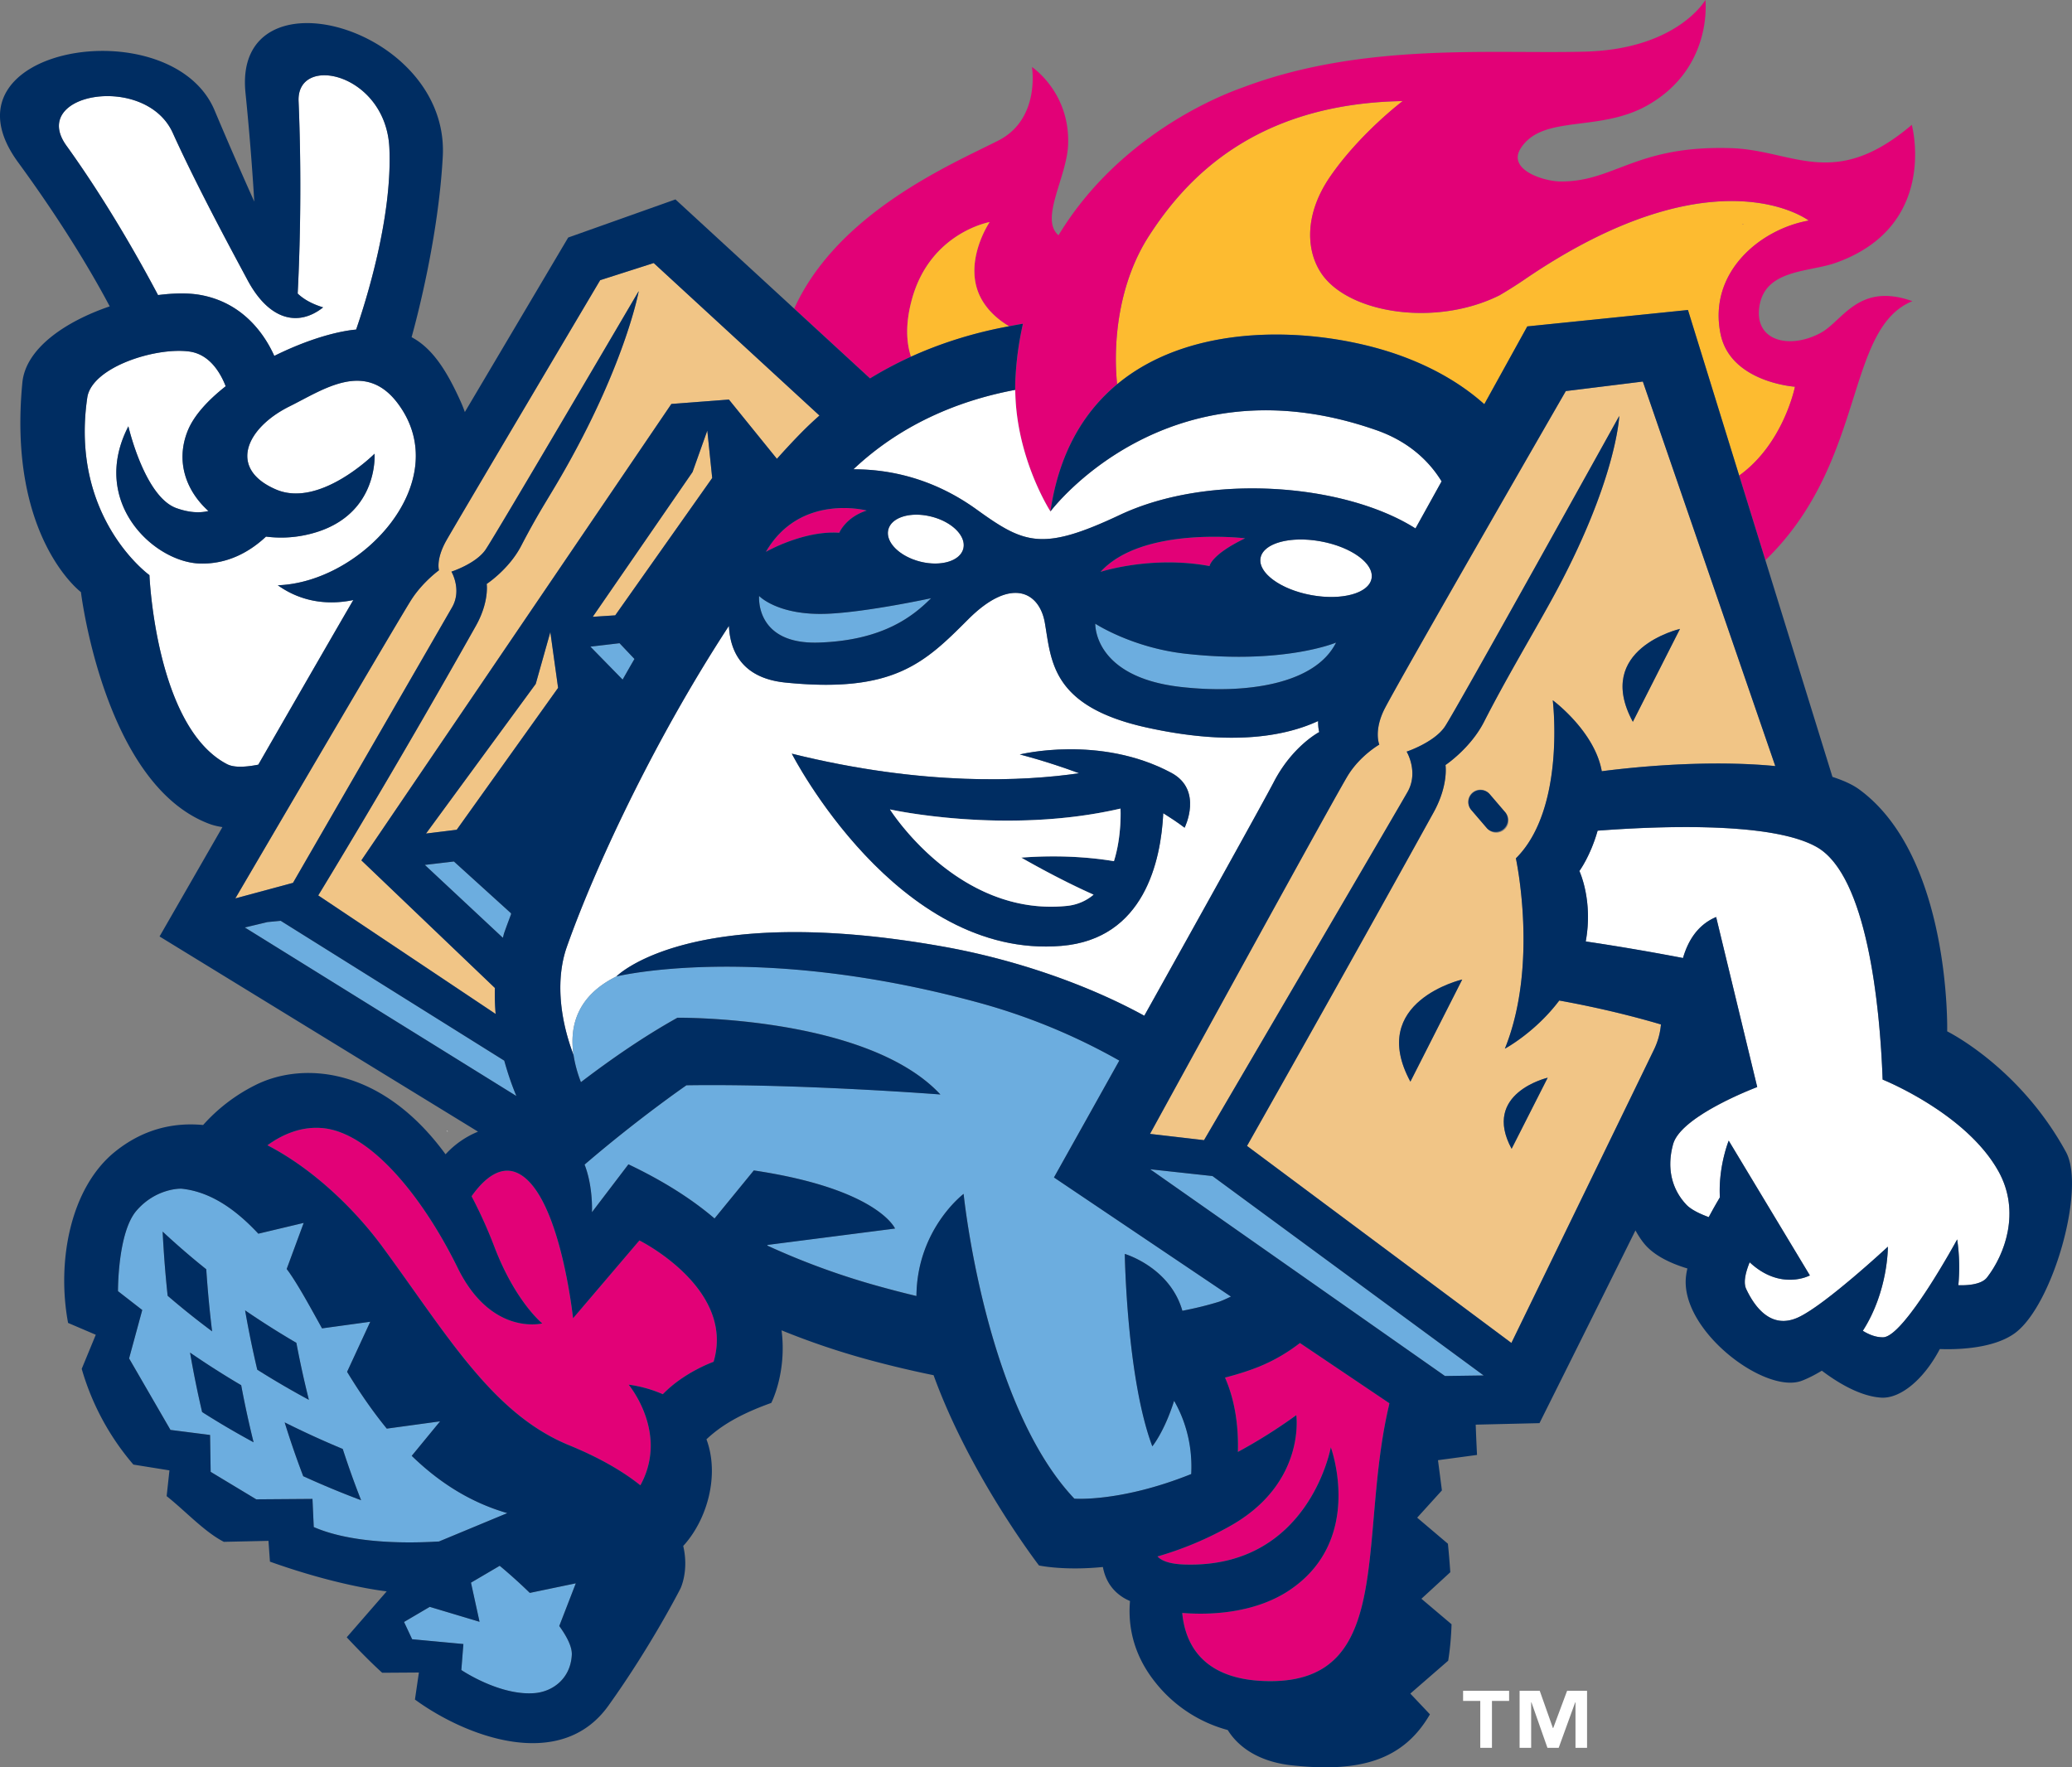
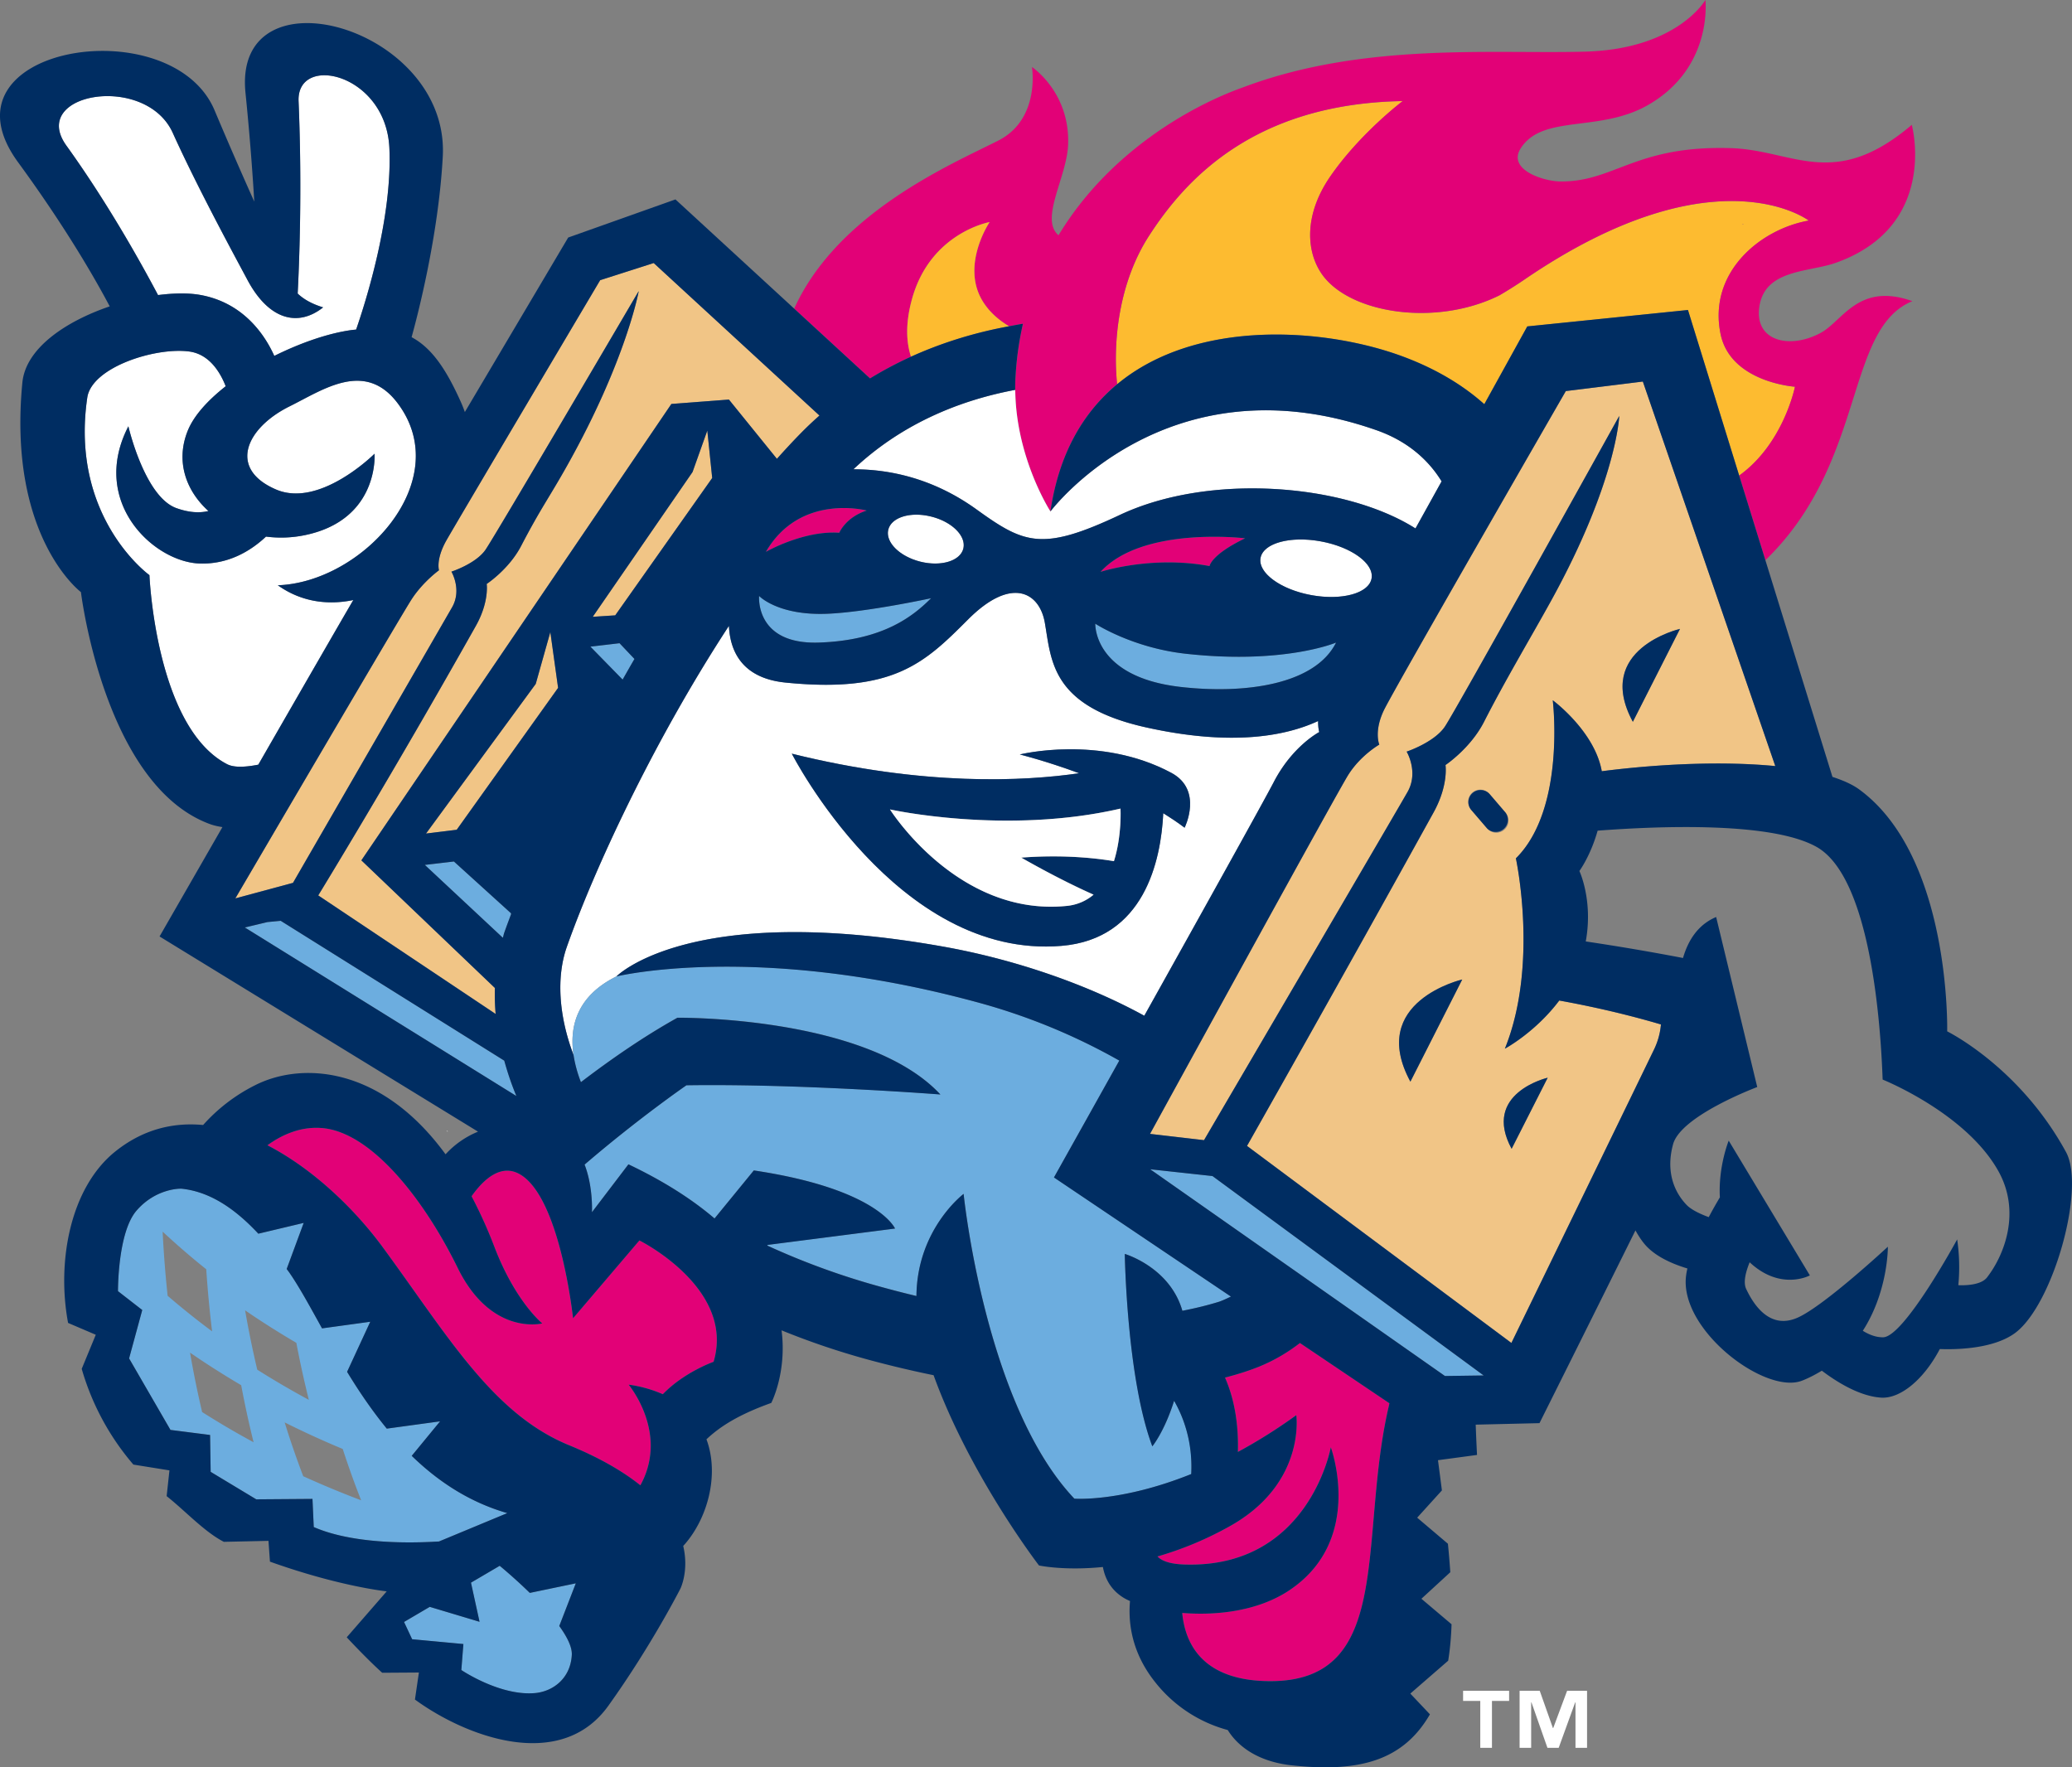
<svg xmlns="http://www.w3.org/2000/svg" viewBox="0 0 84.41 72">
  <rect x="0" y="0" width="84.41" height="72" fill="#808080" stroke="none" />
  <path d="M18.188 46.052l.059.037a.158.158 0 0 0-.018.013c-.013-.017-.026-.034-.041-.05" fill="#fff" />
  <path d="M71.05 9.127l-.053.002-.034.025c.029-.008.059-.02.087-.027" fill="#e20177" />
  <path d="M73.124 15.757s-2.625-.174-3.031-2.148c-.513-2.493 1.592-4.264 3.592-4.621 0 0-3.802-2.911-11.584 2.405-.354.24-.692.452-1.018.641-2.6 1.293-6.103.737-7.225-.854-.641-.907-.758-2.409.34-3.996 1.221-1.765 2.947-3.064 2.947-3.064-6.122.104-8.895 3.268-10.328 5.478-1.244 1.919-1.482 4.326-1.307 6.058 3.257-2.708 8.536-2.284 11.632-1.135 1.532.568 2.598 1.294 3.326 1.946a3995.99 3995.99 0 0 0 1.751-3.169l6.546-.669 2.087 6.747c1.814-1.303 2.272-3.619 2.272-3.619m-2.074-6.63c-.027.007-.058.02-.086.027l.034-.025.052-.002z" fill="#fdbb30" />
  <path d="M14.398 24.444c-1.056.221-2.138.07-3.079-.601 3.458-.12 7.246-4.256 4.888-7.407-1.333-1.783-3.045-.556-4.408.117-1.779.882-2.525 2.543-.552 3.389 1.791.766 4.011-1.458 4.011-1.458s.198 2.679-2.819 3.313a4.842 4.842 0 0 1-1.603.064c-.61.571-1.512 1.131-2.691 1.097-1.874-.054-4.509-2.504-2.916-5.591 0 0 .658 2.855 1.949 3.33.535.193.963.206 1.313.121-.92-.828-1.343-2.033-.842-3.272.248-.613.817-1.237 1.546-1.811-.207-.532-.645-1.301-1.481-1.414-1.386-.188-3.977.64-4.158 1.878-.716 4.896 2.532 7.231 2.532 7.231s.253 6.198 3.169 7.704c.264.136.706.127 1.266.018 1.766-3.07 3.518-6.11 3.856-6.681.006-.01.014-.017.019-.027M8.124 12.011c1.823.31 2.692 1.692 3.05 2.488 1.076-.536 2.216-.93 3.162-1.055.06-.009.114-.013.172-.018.4-1.157 1.479-4.569 1.355-7.391-.134-3.048-3.783-3.863-3.7-1.91a87 87 0 0 1-.036 7.833c.247.234.569.421 1.037.564-1.024.809-2.215.523-3.095-1.141-.427-.806-1.984-3.652-3.032-5.97-1.106-2.443-5.875-1.624-4.333.52 1.682 2.337 3.038 4.773 3.734 6.09.63-.081 1.218-.091 1.686-.01" fill="#fff" />
  <path d="M51.726 68.486c5.11.024 3.594-5.836 4.856-11.223.008-.033.012-.063.02-.098l-3.646-2.454a7.127 7.127 0 0 1-1.67.967c-.393.157-.857.307-1.382.442.469 1.061.55 2.201.526 3.028a21.186 21.186 0 0 0 2.378-1.498s.4 2.792-2.716 4.53a14.052 14.052 0 0 1-2.937 1.227c.167.183.503.31 1.102.328 5.069.161 5.957-4.776 5.957-4.776s1.393 3.77-1.691 5.827c-1.273.85-2.958 1.035-4.361.92.118 1.258.83 2.769 3.564 2.78M37.114 14.531c-.181-.546-.248-1.311.04-2.351.749-2.708 3.162-3.133 3.162-3.133s-1.167 1.726-.302 3.191c.275.467.68.807 1.095 1.053.189-.036.375-.072.566-.102a12.957 12.957 0 0 0-.304 2.186c-.01.17-.012.339-.011.505.024 2.777 1.433 4.952 1.433 4.952.351-2.388 1.36-4.054 2.716-5.182-.175-1.729.064-4.137 1.307-6.056 1.433-2.21 4.207-5.373 10.328-5.478 0 0-1.726 1.3-2.946 3.063-1.098 1.588-.98 3.09-.34 3.997 1.122 1.591 4.625 2.146 7.224.856.326-.191.665-.402 1.018-.643 7.782-5.316 11.585-2.405 11.585-2.405-2 .357-4.105 2.128-3.592 4.622.406 1.974 3.03 2.147 3.03 2.147s-.458 2.316-2.271 3.618l1.068 3.45c4.133-4.001 3.22-9.422 5.987-10.552-2.202-.784-2.832.81-3.746 1.298-1.291.689-2.744.31-2.476-1.143.269-1.46 2.023-1.332 3.104-1.718 4.216-1.501 3.094-5.62 3.094-5.62-3.171 2.695-4.818 1.033-7.351.95-3.939-.129-4.779 1.407-7.024 1.355h-.001c-.696-.03-2.098-.499-1.556-1.348.898-1.409 3.228-.621 5.215-1.781C69.797 2.733 69.475 0 69.475 0s-1.138 1.997-4.884 2.103c-3.746.107-9.036-.4-13.955 1.457-2.066.734-5.451 2.606-7.513 6.024-.778-.657.339-2.365.39-3.688.082-2.142-1.473-3.166-1.473-3.166s.357 2.123-1.377 3c-1.897.962-6.527 2.92-8.309 6.842l3.092 2.845c.533-.327 1.09-.623 1.668-.886" fill="#e20177" />
  <path d="M40.013 12.237c-.864-1.464.302-3.189.302-3.189s-2.413.425-3.161 3.133c-.288 1.04-.221 1.804-.041 2.351a17.109 17.109 0 0 1 3.995-1.239c-.414-.249-.818-.587-1.095-1.056" fill="#fdbb30" />
  <path d="M17.884 23.23s-.649.467-1.113 1.18c-.417.641-6.06 10.271-7.184 12.189l2.35-.635c1.64-2.839 6.233-10.792 6.482-11.227.407-.716-.028-1.45-.028-1.45s.99-.319 1.385-.887c.396-.569 6.247-10.548 6.247-10.548s-.508 2.814-2.911 7.101c-.754 1.347-1.069 1.727-1.883 3.288-.495.953-1.402 1.547-1.402 1.547s.111.726-.442 1.71a384.56 384.56 0 0 1-6.42 10.979l7.227 4.83a9 9 0 0 1-.03-1.061l-5.441-5.196L27.35 16.456l2.345-.179 1.955 2.414c.319-.356.64-.704.967-1.037.246-.252.502-.493.766-.726l-6.752-6.214-2.181.699s-5.824 9.825-6.264 10.602c-.439.776-.302 1.215-.302 1.215" fill="#f1c586" />
  <path d="M20.543 43.21l-9.108-5.698-.542.053-.919.219 11.064 6.868a11.883 11.883 0 0 1-.495-1.442" fill="#6caddf" />
  <path fill="#f1c586" d="M17.355 33.958l1.25-.154 4.131-5.781-.317-2.274-.593 2.112z" />
  <path d="M20.54 38.006c.084-.241.182-.5.279-.761l-.001-.039-2.327-2.11-1.185.14 3.18 2.969c.02-.065.033-.136.054-.199M25.238 26.204l-1.187.139 1.313 1.343c.159-.28.317-.561.482-.841l-.608-.641z" fill="#6caddf" />
  <path fill="#f1c586" d="M28.814 17.539l-.601 1.69-4.065 5.898.915-.06 3.951-5.595z" />
  <path d="M41.36 15.882c-2.438.457-4.736 1.483-6.592 3.237 1.404-.003 3.21.333 5.016 1.635 1.944 1.4 2.667 1.718 5.832.225 3.662-1.725 9.169-1.276 12.05.549.354-.635.71-1.281 1.063-1.918-.439-.719-1.234-1.587-2.653-2.084-8.564-3.007-13.283 3.309-13.283 3.309s-1.41-2.175-1.433-4.953M25.111 39.779s2.972-3.055 13.294-1.219c2.961.525 5.919 1.561 8.212 2.82 2.285-4.094 4.862-8.725 5.274-9.52.763-1.474 1.853-2.037 1.853-2.037s-.051-.162-.047-.449c-1.305.604-3.492 1.038-6.998.261-3.896-.864-3.865-2.735-4.135-4.271-.217-1.232-1.357-1.897-3.119-.136-1.763 1.764-3.03 3.028-7.459 2.576-1.796-.185-2.246-1.324-2.291-2.309-3.083 4.714-5.505 9.949-6.619 13.125-.392 1.15-.34 2.692.288 4.356-.171-1.153.134-2.399 1.747-3.197M43.962 31.5c-1.368-.506-2.417-.763-2.417-.763s3.255-.815 6.17.745c1.314.702.543 2.237.543 2.237a11.316 11.316 0 0 0-.869-.591c-.095 1.936-.768 5.123-4.15 5.404-6.701.56-10.983-7.83-10.983-7.83 5.41 1.342 9.495 1.121 11.706.798" fill="#fff" />
  <path d="M39.258 48.636s.863 8.563 4.512 12.418c0 0 1.889.149 4.761-1.003a5.395 5.395 0 0 0-.698-2.985c-.397 1.264-.888 1.855-.888 1.855-1.047-2.781-1.122-7.839-1.122-7.839s1.837.537 2.346 2.316a13.978 13.978 0 0 0 1.497-.368c.172-.061.326-.136.482-.21l-7.21-4.854s1.166-2.084 2.661-4.761a25.032 25.032 0 0 0-5.84-2.389c-8.989-2.434-14.647-1.038-14.647-1.038-1.615.797-1.918 2.044-1.747 3.197.057.387.168.763.302 1.108 1.268-.968 2.6-1.882 3.931-2.626 0 0 7.723-.087 10.712 3.128 0 0-5.738-.445-10.346-.374 0 0-1.947 1.34-4.149 3.231.355.916.3 1.94.3 1.94l1.486-1.951c1.485.706 2.626 1.452 3.508 2.206l1.6-1.957c5.062.756 5.754 2.369 5.754 2.369l-5.189.663-.019.028a30.335 30.335 0 0 0 4.74 1.712c.459.125.904.237 1.341.343.023-2.729 1.922-4.159 1.922-4.159" fill="#6caddf" />
  <path d="M53.81 22.056c-1.248-.231-2.349.073-2.458.677-.107.604.818 1.282 2.066 1.511 1.25.229 2.35-.073 2.458-.678.108-.605-.817-1.28-2.066-1.51M36.186 21.585c-.118.509.47 1.089 1.315 1.298.846.209 1.626-.035 1.745-.542.119-.509-.47-1.09-1.315-1.298-.845-.211-1.627.034-1.745.542" fill="#fff" />
  <path d="M33.365 26.177c2.622-.089 3.842-1.083 4.566-1.807 0 0-2.577.56-4.204.633-2.034.091-2.803-.724-2.803-.724s-.18 1.989 2.441 1.898M48.101 27.986c2.606.295 5.47-.091 6.328-1.808 0 0-2.124.902-6.147.451-2.167-.243-3.661-1.22-3.661-1.22s-.091 2.171 3.48 2.577" fill="#6caddf" />
  <path d="M49.276 23.059s.045-.451 1.446-1.129c0 0-4.18-.509-5.887 1.366 0 0 2.068-.677 4.441-.237M31.202 22.481s1.531-.88 2.989-.778c0 0 .259-.632 1.119-.904 0 0-2.712-.723-4.108 1.682M26.047 50.533l-2.703 3.172s-.495-4.746-2.082-5.816c-.81-.546-1.554.14-2.052.843.328.622.641 1.307.935 2.072.856 2.235 1.946 3.109 1.946 3.109s-2.076.531-3.45-2.269c-1.373-2.802-3.543-5.571-5.578-5.694-.858-.051-1.598.292-2.169.703 1.873.971 3.57 2.618 4.699 4.157 2.656 3.617 4.473 6.785 7.585 8.063 1.277.523 2.216 1.082 2.91 1.636 1.173-2.138-.48-4.102-.48-4.102.537.077.997.212 1.395.39.868-.902 2.067-1.32 2.067-1.32.894-2.997-3.023-4.944-3.023-4.944" fill="#e20177" />
  <path d="M17.883 62.798l2.783-1.156c-1.561-.45-2.83-1.301-3.894-2.333l1.156-1.405-2.171.296a20.412 20.412 0 0 1-1.617-2.313l.943-2.042-1.964.269c-.049-.086-.098-.178-.146-.262-.44-.795-.82-1.483-1.188-2.012-.035-.053-.07-.094-.106-.146l.693-1.874-1.848.438c-1.04-1.116-2.051-1.714-3.108-1.832-.109-.012-1.091.005-1.859.898-.767.892-.751 3.275-.751 3.275l.989.768-.536 1.971 1.685 2.913 1.614.206.024 1.502 1.857 1.12 2.29-.019.052 1.148c1.868.816 4.695.609 5.102.59M6.829 52.788a46.739 46.739 0 0 1-.204-2.614 30.878 30.878 0 0 0 1.777 1.534c.058.857.137 1.701.239 2.529a32.194 32.194 0 0 1-1.812-1.449m1.405 4.736a40.443 40.443 0 0 1-.492-2.42c.669.461 1.364.903 2.084 1.327.148.791.317 1.567.505 2.324-.722-.39-1.42-.8-2.097-1.231m1.751-4.143c.67.46 1.368.902 2.088 1.324.149.79.32 1.565.509 2.323a36.169 36.169 0 0 1-2.102-1.229 41.324 41.324 0 0 1-.495-2.418m2.368 6.758a36.632 36.632 0 0 1-.756-2.192c.766.383 1.555.744 2.366 1.083.232.715.482 1.413.749 2.089a38.865 38.865 0 0 1-2.359-.98M23.456 64.503l-1.873.39c-.645-.631-1.227-1.104-1.227-1.104l-1.169.687.348 1.594-2.029-.608-1.046.615.329.704 2.087.195-.083 1.059s1.576 1.068 3.005.939c.723-.067 1.442-.591 1.494-1.554.018-.323-.196-.742-.51-1.177l.674-1.74z" fill="#6caddf" />
-   <path d="M8.403 51.708a30.878 30.878 0 0 1-1.777-1.534c.044.885.112 1.757.204 2.614.579.499 1.184.982 1.811 1.449a46.237 46.237 0 0 1-.238-2.529M12.074 54.705a34.821 34.821 0 0 1-2.089-1.323c.144.822.309 1.629.496 2.418.678.427 1.38.839 2.103 1.227a39.803 39.803 0 0 1-.51-2.322M7.743 55.103c.141.824.306 1.631.491 2.422.676.431 1.375.841 2.097 1.232a40.79 40.79 0 0 1-.505-2.326 34.713 34.713 0 0 1-2.083-1.328M11.597 57.946c.232.75.484 1.479.756 2.192.766.349 1.552.677 2.358.979a35.607 35.607 0 0 1-.748-2.089 37.32 37.32 0 0 1-2.366-1.082" fill="#002d62" />
  <path d="M67.666 41.734a39.8 39.8 0 0 0-4.143-.974c-.979 1.303-2.215 1.961-2.215 1.961 1.388-3.433.448-7.754.448-7.754 2.044-2.023 1.503-6.44 1.503-6.44s1.707 1.259 1.997 2.891c2.494-.319 5.045-.407 7.069-.21l-5.396-15.665-3.138.388s-7.004 12.147-7.414 13.009c-.412.862-.185 1.395-.185 1.395s-.77.437-1.274 1.247c-.442.708-6.552 11.85-8.066 14.61l2.199.256c1.245-2.129 7.99-13.649 8.296-14.196.453-.807-.042-1.632-.042-1.632s1.112-.37 1.553-1.012c.441-.644 7.108-12.663 7.108-12.663s-.1 2.672-2.773 7.523c-.841 1.524-1.834 3.175-2.738 4.942-.55 1.077-1.567 1.755-1.567 1.755s.129.817-.485 1.931c-3.798 6.873-7.602 13.586-7.602 13.586l10.771 8.027c1.402-2.879 5.451-11.203 5.811-11.952a2.93 2.93 0 0 0 .283-1.023m.773-16.113l-1.92 3.784c-1.606-2.968 1.92-3.784 1.92-3.784m-8.87 14.282l-2.112 4.162c-1.768-3.264 2.112-4.162 2.112-4.162m1.122-7.545l.643.749a.49.49 0 0 1-.054.694.49.49 0 0 1-.696-.051l-.643-.75a.494.494 0 1 1 .75-.642m.89 14.442c-1.229-2.27 1.469-2.895 1.469-2.895L61.581 46.8z" fill="#f1c586" />
  <path d="M59.569 39.903s-3.879.897-2.112 4.162l2.112-4.162zM61.581 46.8l1.469-2.895c-.001 0-2.698.625-1.469 2.895M66.52 29.405l1.92-3.785c-.001 0-3.527.817-1.92 3.785" fill="#002d62" />
  <path fill="#6caddf" d="M49.396 47.911l-2.538-.276 12.008 8.422 1.576-.023z" />
  <path d="M59.994 32.305a.494.494 0 0 0-.053.696l.644.75a.496.496 0 0 0 .75-.643l-.643-.751a.495.495 0 0 0-.698-.052" fill="#002d62" />
-   <path d="M81.413 47.716c-1.323-2.379-4.718-3.735-4.718-3.735-.11-3.045-.64-8.307-2.678-9.469-1.808-1.033-6.335-.869-8.933-.671-.288 1.024-.743 1.644-.743 1.644s.565 1.194.259 2.869c.951.139 2.253.351 3.962.676.212-.732.616-1.362 1.35-1.672l1.673 6.927s-3.103 1.16-3.425 2.328c-.27.976-.054 1.841.544 2.47.184.19.523.36.906.502.16-.298.316-.572.456-.807-.071-1.253.359-2.309.359-2.309l3.306 5.49s-1.185.646-2.453-.536c-.17.421-.264.826-.141 1.087.35.747 1.025 1.664 2.124 1.157 1.1-.506 3.648-2.879 3.648-2.879s.02 1.81-1.02 3.429c.245.151.527.268.826.263.86-.011 3.018-3.988 3.018-3.988.096.651.104 1.275.048 1.866.288.01.925-.002 1.168-.313.716-.927 1.384-2.678.464-4.329" fill="#fff" />
  <path d="M84.169 46.939c-1.893-3.478-4.844-4.923-4.844-4.923s.163-7.127-3.591-9.861c-.274-.199-.646-.364-1.083-.506l-2.731-8.824-1.068-3.45-2.087-6.747-6.546.669-1.751 3.169c-.728-.652-1.794-1.378-3.327-1.946-3.095-1.148-8.375-1.573-11.632 1.135-1.356 1.127-2.366 2.792-2.716 5.18 0 0 4.718-6.314 13.283-3.309 1.418.497 2.212 1.365 2.652 2.084l-1.064 1.918c-2.881-1.825-8.388-2.274-12.05-.547-3.165 1.491-3.888 1.174-5.832-.227-1.806-1.302-3.611-1.638-5.016-1.636 1.857-1.753 4.156-2.78 6.592-3.235a7.797 7.797 0 0 1 .011-.506c.041-.772.148-1.499.304-2.188-.19.03-.378.067-.566.103-1.411.258-2.75.674-3.995 1.239-.578.263-1.134.559-1.668.885l-3.092-2.845-4.835-4.447-4.37 1.553s-2.324 3.927-4.21 7.109a5.105 5.105 0 0 0-.176-.44c-.594-1.318-1.175-2.172-1.993-2.61.217-.78 1.094-4.097 1.27-7.361.284-5.293-8.552-7.74-8.038-2.602.183 1.809.291 3.308.359 4.44a171.835 171.835 0 0 1-1.614-3.71C6.995.314-2.72 1.885.738 6.613c1.921 2.628 3.116 4.704 3.732 5.868-1.787.608-3.424 1.702-3.559 3.107-.607 6.293 2.386 8.533 2.386 8.533s.945 7.853 5.242 9.446c.157.059.334.099.522.128L6.5 38.15l12.974 7.952a3.676 3.676 0 0 0-1.323.922c-2.664-3.646-5.922-3.76-7.782-2.802a7.076 7.076 0 0 0-2.094 1.609c-1.218-.115-2.436.172-3.558 1.063-1.85 1.466-2.414 4.487-1.943 7l1.128.482-.573 1.389a10.386 10.386 0 0 0 2.105 3.9l1.469.236-.114 1.05c.759.6 1.544 1.46 2.331 1.861l1.817-.04.06.847c2.852 1.019 4.757 1.21 4.757 1.21l-1.629 1.872s.775.84 1.445 1.445l1.495-.01-.161 1.101c2.076 1.517 5.926 2.97 7.874.26 1.751-2.44 2.942-4.781 2.942-4.781s.354-.716.113-1.736c.973-1.058 1.492-2.876.947-4.345.555-.523 1.309-1.005 2.64-1.482 0 0 .64-1.227.42-2.957a30.92 30.92 0 0 0 3.553 1.201 43.06 43.06 0 0 0 2.64.627c1.485 4.101 4.294 7.751 4.294 7.751s1.012.222 2.603.062c.086.464.315.92.823 1.241.079.051.175.098.282.146-.077.862.055 2.07.997 3.269a5.626 5.626 0 0 0 2.985 1.986c.291.474 1.01 1.264 2.608 1.438 2.756.299 4.519-.198 5.606-2.04.009-.013.015-.026.022-.038l-.799-.845 1.543-1.34c.075-.466.12-.959.137-1.484l-1.228-1.039 1.177-1.081a36.515 36.515 0 0 0-.097-1.16l-1.252-1.062 1.007-1.111c-.051-.405-.105-.815-.16-1.231l1.591-.214c-.023-.438-.04-.844-.054-1.234l2.598-.061s2.102-4.204 3.91-7.852c.116.211.241.401.373.559.409.486 1.094.796 1.743.992-.023.097-.041.19-.052.281-.301 2.204 3.225 4.882 4.729 4.287.293-.115.554-.257.8-.404.608.461 1.531 1.037 2.406 1.097.773.056 1.734-.712 2.4-1.979.617.024 2.129.009 3.033-.629 1.55-1.094 2.922-5.895 2.111-7.39m-4.39 5.418a7.797 7.797 0 0 0-.047-1.866s-2.158 3.978-3.018 3.988c-.299.004-.581-.113-.826-.265 1.04-1.617 1.021-3.425 1.021-3.425s-2.55 2.37-3.648 2.877c-1.099.508-1.774-.41-2.125-1.157-.122-.26-.028-.666.142-1.086 1.268 1.182 2.453.535 2.453.535l-3.306-5.49s-.43 1.056-.36 2.31c-.138.232-.295.506-.454.806-.383-.142-.724-.311-.906-.502-.599-.63-.815-1.494-.545-2.472.323-1.167 3.427-2.326 3.427-2.326l-1.674-6.927c-.734.31-1.138.94-1.35 1.67a95.672 95.672 0 0 0-3.962-.674c.307-1.673-.259-2.87-.259-2.87s.456-.618.743-1.643c2.598-.197 7.125-.362 8.932.669 2.039 1.166 2.569 6.426 2.679 9.471 0 0 3.395 1.357 4.718 3.735.919 1.651.252 3.402-.467 4.327-.242.312-.881.327-1.168.315M47.041 14.762l-.011.003.011-.003zm8.834 8.803c-.107.605-1.208.907-2.457.678-1.249-.229-2.174-.906-2.066-1.511.108-.605 1.209-.907 2.458-.677 1.25.23 2.175.906 2.065 1.51m-5.152-1.635c-1.401.677-1.447 1.131-1.447 1.131-2.373-.441-4.441.235-4.441.235 1.706-1.875 5.888-1.366 5.888-1.366m-6.103 3.479s1.494.977 3.662 1.221c4.023.451 6.147-.453 6.147-.453-.858 1.719-3.722 2.106-6.328 1.808-3.571-.406-3.481-2.576-3.481-2.576m-6.689-4.366c.845.207 1.433.789 1.315 1.298-.119.507-.9.751-1.745.542-.845-.209-1.434-.789-1.315-1.298.118-.509.899-.753 1.745-.542M29.07 55.478s-1.199.419-2.067 1.32a5.18 5.18 0 0 0-1.395-.39s1.653 1.964.48 4.101c-.693-.554-1.632-1.111-2.91-1.635-3.112-1.277-4.929-4.445-7.585-8.063-1.128-1.538-2.825-3.187-4.698-4.155.571-.414 1.312-.758 2.169-.705 2.034.121 4.205 2.894 5.578 5.694 1.374 2.8 3.45 2.269 3.45 2.269s-1.09-.874-1.947-3.109a19.065 19.065 0 0 0-.934-2.072c.498-.703 1.241-1.389 2.052-.843 1.587 1.069 2.082 5.816 2.082 5.816l2.703-3.172c-.001-.001 3.917 1.946 3.022 4.944m-7.245-27.617l.595-2.112.316 2.273-4.13 5.781-1.251.154 4.47-6.096zm2.227-1.518l1.187-.14.608.642c-.164.279-.323.561-.482.84l-1.313-1.342zm11.257-5.544c-.859.273-1.118.905-1.118.905-1.459-.102-2.989.777-2.989.777 1.396-2.406 4.107-1.682 4.107-1.682m-11.161 4.328l4.066-5.899.601-1.688.199 1.933-3.951 5.596-.915.058zm-5.656 9.969l2.327 2.11.001.039c-.098.261-.196.52-.28.761-.021.063-.034.134-.054.198l-3.179-2.969 1.185-.139zm-7.599 2.468l.542-.052 9.108 5.697c.134.481.292.962.494 1.441L9.974 37.784l.919-.22zm20.032-13.285s.769.814 2.803.724c1.627-.073 4.204-.633 4.204-.633-.724.724-1.944 1.718-4.566 1.807-2.622.091-2.441-1.898-2.441-1.898M24.45 11.414l2.181-.698 6.753 6.213c-.264.232-.519.474-.767.726-.327.333-.648.682-.967 1.037l-1.955-2.414-2.344.179-12.629 18.592 5.439 5.2c-.01.348 0 .7.031 1.059l-7.228-4.83s3.005-4.906 6.421-10.979c.552-.983.442-1.71.442-1.71s.906-.594 1.402-1.546c.813-1.562 1.128-1.941 1.883-3.289 2.402-4.285 2.91-7.099 2.91-7.099s-5.851 9.977-6.247 10.546c-.396.567-1.385.887-1.385.887s.436.734.028 1.45c-.249.434-4.842 8.388-6.482 11.229l-2.349.633c1.124-1.918 6.766-11.549 7.184-12.189.464-.712 1.113-1.179 1.113-1.179s-.137-.44.301-1.216c.44-.775 6.265-10.602 6.265-10.602M9.256 31.134c-2.915-1.506-3.168-7.704-3.168-7.704s-3.248-2.335-2.533-7.232c.181-1.235 2.772-2.063 4.157-1.878.837.114 1.275.883 1.482 1.415-.729.573-1.298 1.197-1.545 1.81-.503 1.24-.078 2.445.842 3.273-.35.085-.778.072-1.314-.121-1.29-.473-1.947-3.33-1.947-3.33-1.594 3.087 1.041 5.537 2.916 5.59 1.178.034 2.08-.524 2.691-1.097a4.756 4.756 0 0 0 1.602-.063c3.018-.635 2.82-3.313 2.82-3.313s-2.221 2.224-4.012 1.458c-1.973-.846-1.227-2.507.553-3.389 1.362-.673 3.073-1.9 4.407-.117 2.357 3.151-1.43 7.286-4.889 7.407.941.671 2.023.822 3.079.601a.143.143 0 0 1-.019.026c-.337.572-2.089 3.61-3.855 6.681-.558.11-1.002.119-1.267-.017M7.038 5.413c1.047 2.314 2.603 5.163 3.031 5.969.88 1.662 2.071 1.949 3.095 1.141-.468-.146-.79-.33-1.037-.563.056-1.043.19-4.214.037-7.835-.084-1.953 3.564-1.138 3.699 1.91.126 2.82-.954 6.233-1.354 7.391l-.171.018c-.946.127-2.086.519-3.163 1.055-.357-.798-1.228-2.179-3.05-2.49-.468-.079-1.055-.069-1.686.012-.696-1.315-2.052-3.752-3.734-6.089-1.542-2.144 3.225-2.963 4.333-.519m5.744 56.797l-.052-1.146-2.29.017-1.858-1.12-.024-1.502-1.613-.206-1.686-2.913.536-1.972-.988-.768s-.017-2.383.751-3.276c.768-.893 1.75-.911 1.858-.896 1.056.117 2.068.715 3.108 1.831l1.848-.44-.693 1.878c.036.05.071.093.106.144.367.529.748 1.217 1.189 2.012l.145.263 1.965-.27-.944 2.04c.476.782 1.007 1.57 1.617 2.314l2.171-.297-1.155 1.406c1.062 1.032 2.331 1.882 3.893 2.333l-2.783 1.156c-.408.018-3.235.226-5.101-.588m9.018 6.763c-1.43.129-3.006-.939-3.006-.939l.084-1.059-2.088-.195-.33-.704 1.047-.615 2.029.608-.349-1.594 1.17-.687s.58.474 1.226 1.104l1.874-.39-.673 1.739c.314.435.528.854.511 1.177-.052.964-.772 1.488-1.495 1.555m9.455-18.231l.019-.026 5.188-.667s-.692-1.612-5.753-2.367l-1.6 1.957c-.883-.754-2.024-1.5-3.508-2.206l-1.486 1.951s.054-1.024-.3-1.94c2.202-1.891 4.149-3.231 4.149-3.231 4.607-.071 10.346.375 10.346.375-2.991-3.216-10.713-3.126-10.713-3.126-1.33.741-2.663 1.654-3.931 2.623a5.302 5.302 0 0 1-.302-1.108c-.628-1.665-.679-3.205-.288-4.358 1.113-3.174 3.536-8.409 6.619-13.122.045.985.495 2.123 2.291 2.309 4.431.45 5.696-.814 7.459-2.577 1.762-1.763 2.901-1.097 3.119.135.271 1.536.24 3.407 4.135 4.271 3.506.778 5.694.344 6.999-.261-.004.287.046.449.046.449s-1.089.565-1.852 2.036c-.413.795-2.99 5.427-5.275 9.521-2.293-1.26-5.251-2.295-8.212-2.82-10.323-1.835-13.294 1.219-13.294 1.219s5.658-1.394 14.648 1.038a24.962 24.962 0 0 1 5.839 2.39 5621.145 5621.145 0 0 1-2.662 4.761l7.21 4.853c-.156.072-.31.149-.482.209-.428.133-.928.26-1.496.369-.509-1.779-2.346-2.316-2.346-2.316s.075 5.056 1.122 7.839c0 0 .489-.593.887-1.855.366.634.765 1.652.697 2.983-2.872 1.154-4.761 1.003-4.761 1.003-3.649-3.854-4.511-12.416-4.511-12.416s-1.899 1.431-1.922 4.161a39.697 39.697 0 0 1-1.341-.344 30.217 30.217 0 0 1-4.738-1.712m29.187 5.292l-1.577.022-12.008-8.422 2.538.277 11.047 8.123zm-7.918 8.753c3.084-2.058 1.691-5.828 1.691-5.828s-.887 4.937-5.956 4.777c-.598-.019-.934-.146-1.104-.328a13.87 13.87 0 0 0 2.938-1.229c3.117-1.736 2.716-4.528 2.716-4.528a21.375 21.375 0 0 1-2.379 1.498c.024-.828-.057-1.967-.525-3.028.525-.136.99-.285 1.381-.443a7.042 7.042 0 0 0 1.671-.966l3.644 2.454c-.006.034-.011.063-.019.098-1.262 5.387.253 11.248-4.857 11.223-2.734-.012-3.445-1.522-3.563-2.779 1.404.114 3.088-.071 4.362-.921m9.048-10.077l-10.771-8.027s3.802-6.713 7.602-13.588c.614-1.11.484-1.929.484-1.929s1.017-.679 1.567-1.754c.903-1.77 1.897-3.42 2.737-4.943 2.674-4.853 2.774-7.523 2.774-7.523s-6.667 12.018-7.108 12.662c-.441.643-1.553 1.012-1.553 1.012s.496.826.042 1.634c-.306.546-7.051 12.066-8.296 14.195l-2.201-.256c1.515-2.761 7.625-13.902 8.067-14.61.504-.811 1.274-1.249 1.274-1.249s-.227-.531.183-1.393c.412-.862 7.415-13.009 7.415-13.009l3.138-.388 5.396 15.665c-2.024-.196-4.575-.109-7.069.21-.289-1.633-1.997-2.891-1.997-2.891s.541 4.416-1.502 6.44c0 0 .94 4.321-.449 7.754 0 0 1.237-.66 2.216-1.962 1.657.3 3.058.653 4.143.975a2.926 2.926 0 0 1-.283 1.023c-.359.749-4.407 9.073-5.809 11.952" fill="#002d62" />
  <path d="M43.24 38.534c3.382-.282 4.055-3.471 4.15-5.405.301.189.595.382.869.591 0 0 .77-1.535-.543-2.237-2.915-1.56-6.17-.747-6.17-.747s1.048.259 2.417.765c-2.211.323-6.296.544-11.705-.797-.001-.001 4.281 8.39 10.982 7.83m2.408-5.593s.062 1.098-.267 2.141c-.739-.124-2.072-.273-3.775-.144 0 0 1.453.847 2.945 1.51-.288.243-.65.412-1.106.459-4.441.441-7.187-3.932-7.187-3.932s4.711 1.049 9.39-.034" fill="#002d62" />
  <path d="M43.444 36.907a1.969 1.969 0 0 0 1.106-.459c-1.491-.663-2.945-1.51-2.945-1.51 1.704-.13 3.036.02 3.775.145.329-1.042.267-2.142.267-2.142-4.679 1.083-9.391.034-9.391.034s2.747 4.374 7.188 3.932" fill="#fff" />
  <g fill="#fff">
    <path d="M63.276 70.397h-.013l-.536-1.516h-.821v2.322h.471v-1.849h.013l.65 1.849h.459l.671-1.849h.013v1.849h.471v-2.322h-.813zM59.604 69.293h.7v1.91h.476v-1.91h.699v-.412h-1.875z" />
  </g>
</svg>